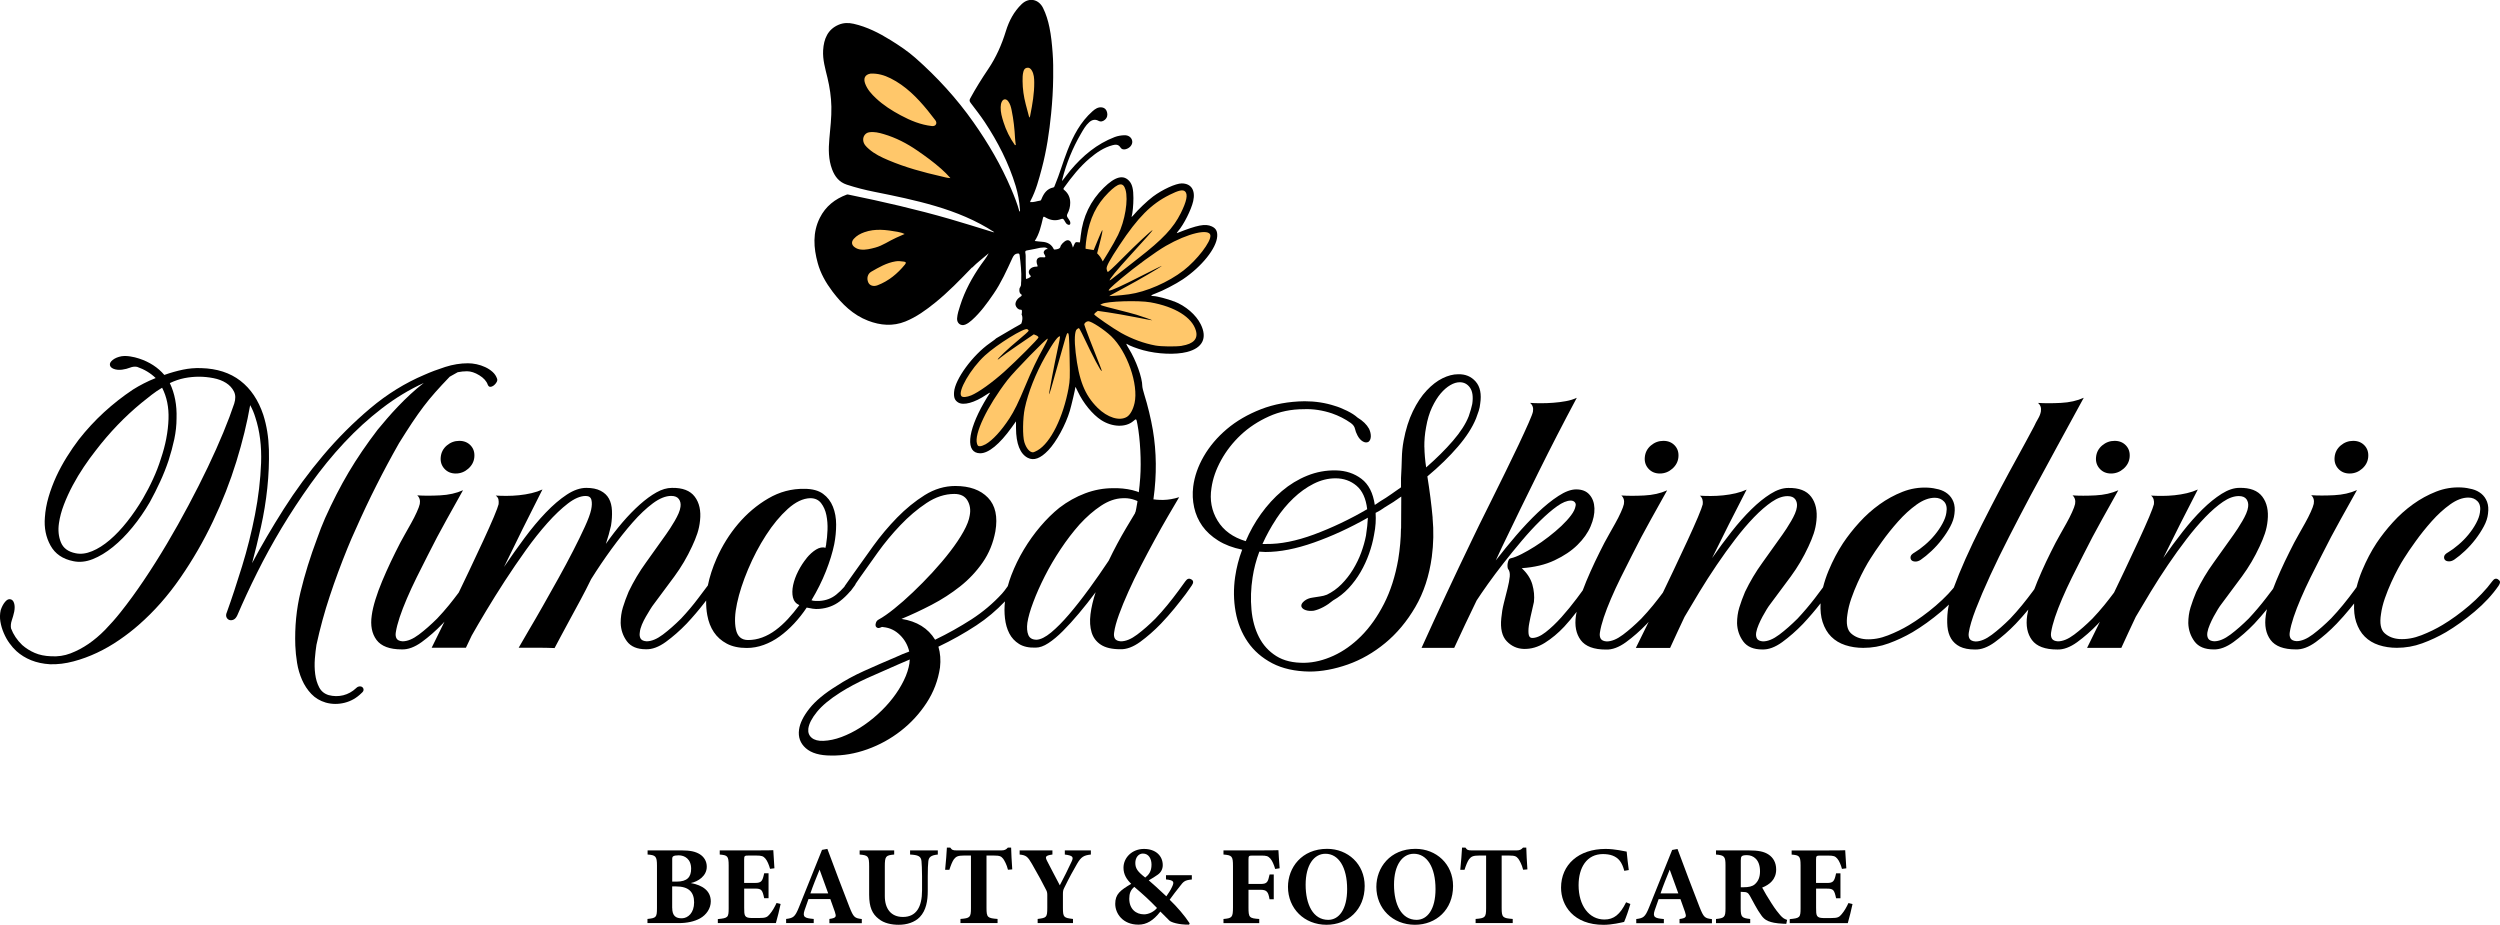
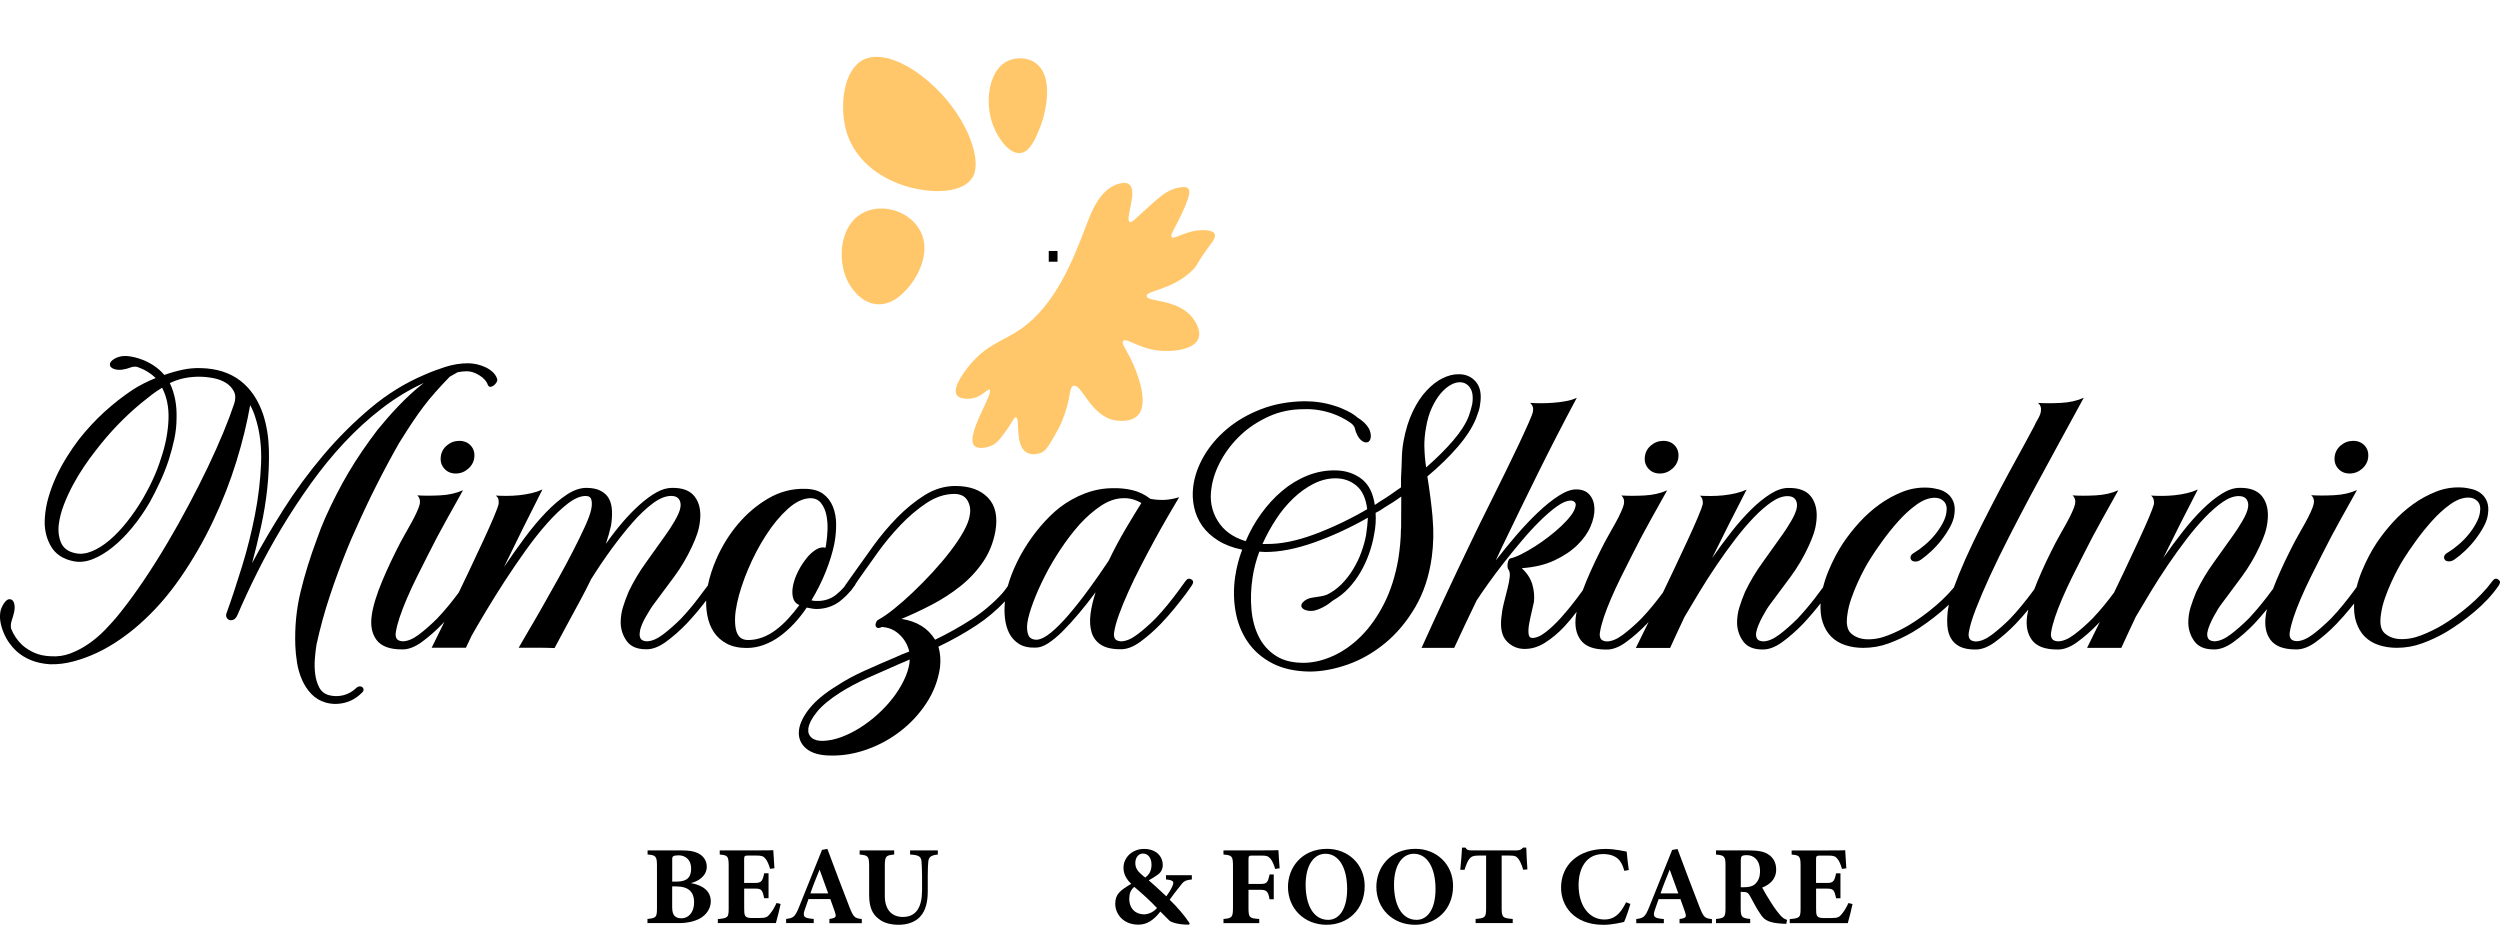
<svg xmlns="http://www.w3.org/2000/svg" id="Laag_2" data-name="Laag 2" viewBox="0 0 578.76 214.1">
  <defs>
    <style>
      .cls-1 {
        fill: #ffc76a;
      }
    </style>
  </defs>
  <g id="Laag_1-2" data-name="Laag 1">
    <g>
      <g>
        <g>
          <path d="M83.24,158.92c-.27,0-.53.12-.78.37-.89.84-1.89,1.39-3,1.67-1.11.27-2.24.26-3.37-.04-.99-.3-1.72-.89-2.19-1.78-.47-.89-.78-1.92-.93-3.08-.15-1.16-.17-2.35-.08-3.56.1-1.21.22-2.29.37-3.22.84-3.86,1.86-7.61,3.08-11.27,1.21-3.66,2.58-7.36,4.11-11.12.3-.74.61-1.48.93-2.22.32-.74.65-1.48,1-2.23,1.53-3.46,3.11-6.81,4.75-10.05,1.63-3.24,3.38-6.51,5.26-9.82,1.14-1.83,2.15-3.41,3.04-4.75.89-1.33,1.77-2.57,2.63-3.71.86-1.13,1.77-2.24,2.71-3.3s2.05-2.26,3.34-3.6c.59-.35,1.21-.69,1.85-1.04.74-.15,1.46-.22,2.15-.22.89,0,1.84.31,2.85.93,1.01.62,1.67,1.35,1.96,2.19.15.35.36.51.63.48.27-.02.53-.14.78-.33.25-.2.46-.44.63-.74.17-.3.21-.57.11-.82-.2-.59-.54-1.11-1.04-1.56-.49-.44-1.06-.81-1.7-1.11-.64-.3-1.31-.52-2-.67-.69-.15-1.36-.22-2-.22-1.73,0-3.48.28-5.26.85-1.78.57-3.39,1.18-4.82,1.82-4.45,1.88-8.62,4.46-12.53,7.75-3.9,3.29-7.54,6.92-10.9,10.9-3.36,3.98-6.41,8.13-9.16,12.46-2.74,4.33-5.18,8.49-7.3,12.49.69-2.57,1.37-5.35,2.04-8.34.67-2.99,1.16-6,1.48-9.04.32-3.04.44-6.01.37-8.9-.08-2.89-.51-5.57-1.3-8.05-1.14-3.41-2.9-6.04-5.3-7.89-2.4-1.85-5.42-2.83-9.08-2.93-1.44-.05-2.84.07-4.23.36-1.38.29-2.82.69-4.3,1.22-1.48-1.74-3.44-3.01-5.86-3.8-.59-.2-1.26-.36-2-.48-.74-.12-1.44-.14-2.08-.04-.79.15-1.44.42-1.96.81-.52.4-.75.79-.7,1.19.05.4.34.7.89.92.54.21,1.19.27,1.93.18.69-.1,1.31-.25,1.85-.47.54-.22,1.09-.28,1.63-.18,1.68.58,3.11,1.44,4.3,2.59-.99.4-1.92.81-2.78,1.26-.86.44-1.69.91-2.48,1.41-2.37,1.58-4.61,3.34-6.71,5.26-2.1,1.93-4.04,4.03-5.82,6.3-.94,1.23-1.87,2.58-2.78,4.04-.91,1.46-1.73,2.97-2.45,4.52-.71,1.56-1.31,3.14-1.78,4.75-.47,1.61-.75,3.18-.85,4.71-.2,2.42.23,4.59,1.3,6.52,1.06,1.93,2.83,3.14,5.3,3.63,1.43.3,2.93.14,4.49-.48,1.56-.62,3.11-1.56,4.67-2.82,1.56-1.26,3.06-2.78,4.52-4.56,1.46-1.78,2.81-3.73,4.04-5.86.84-1.53,1.63-3.1,2.37-4.71.74-1.6,1.38-3.22,1.93-4.85.54-1.68.99-3.34,1.34-4.97.34-1.63.52-3.24.52-4.82.1-3.06-.42-5.78-1.56-8.16,1.14-.54,2.26-.93,3.38-1.15,1.11-.22,2.24-.33,3.37-.33s2.2.11,3.34.33c1.13.22,2.11.59,2.93,1.11.81.52,1.42,1.17,1.82,1.97.4.79.42,1.73.07,2.82-.64,1.93-1.48,4.16-2.52,6.68-1.04,2.52-2.24,5.21-3.6,8.05-1.36,2.84-2.84,5.78-4.45,8.79-1.6,3.02-3.27,5.99-5,8.91-1.73,2.92-3.51,5.74-5.34,8.46-1.83,2.72-3.63,5.19-5.41,7.42-1.14,1.44-2.33,2.78-3.56,4.05-1.24,1.26-2.52,2.35-3.86,3.27-1.33.91-2.72,1.64-4.15,2.19-1.44.55-2.94.77-4.52.67-1.44-.05-2.69-.31-3.78-.78-1.09-.47-2.05-1.08-2.89-1.82-1.19-1.14-2.05-2.42-2.59-3.86-.1-.59-.04-1.21.18-1.86.22-.64.41-1.31.56-2,.15-.79.14-1.46-.04-2-.17-.54-.48-.84-.93-.89-.4-.05-.79.17-1.19.67-.4.49-.72,1.11-.97,1.86-.2.89-.22,1.78-.07,2.67.15.89.41,1.77.78,2.63.37.87.81,1.66,1.33,2.37.52.72,1.05,1.32,1.6,1.82.99.89,2.12,1.59,3.41,2.11,1.29.52,2.74.83,4.37.93,1.78.05,3.6-.17,5.45-.67,1.86-.49,3.67-1.16,5.45-2,1.78-.84,3.5-1.83,5.15-2.97,1.65-1.13,3.15-2.3,4.49-3.48,3.56-3.11,6.77-6.75,9.63-10.9,2.87-4.15,5.39-8.51,7.56-13.09,2.17-4.57,3.98-9.18,5.41-13.83,1.43-4.64,2.49-8.99,3.19-13.05.25.45.47.9.67,1.37.2.47.37.95.52,1.44,1.04,3.16,1.48,6.7,1.34,10.6-.15,3.91-.62,7.89-1.41,11.94-.79,4.05-1.79,8.05-3,11.97-1.21,3.93-2.38,7.48-3.52,10.64-.2.44-.22.83-.08,1.15.15.32.37.53.67.63.3.1.62.07.96-.08.34-.15.64-.49.89-1.04,1.33-3.11,2.85-6.39,4.56-9.82,1.71-3.44,3.6-6.88,5.67-10.34,2.08-3.46,4.33-6.88,6.75-10.27,2.42-3.38,5-6.55,7.75-9.49s5.66-5.6,8.75-7.97c3.09-2.37,6.31-4.33,9.67-5.86-1.04.79-2.06,1.66-3.08,2.6-1.01.94-1.98,1.89-2.89,2.85-.92.96-1.77,1.9-2.56,2.82-.79.91-1.51,1.77-2.15,2.55-2.57,3.36-4.81,6.65-6.71,9.86-1.9,3.21-3.72,6.75-5.45,10.6-.35.79-.67,1.57-.97,2.34-.3.77-.59,1.57-.89,2.41-1.58,4.2-2.85,8.3-3.82,12.31-.97,4-1.37,8.15-1.22,12.46.05,1.29.19,2.62.41,4,.22,1.38.61,2.69,1.15,3.93.54,1.24,1.26,2.32,2.15,3.26.89.94,2,1.6,3.34,2,1.43.4,2.89.41,4.37.04,1.48-.37,2.79-1.12,3.93-2.26.3-.25.45-.49.45-.74s-.09-.44-.26-.59c-.17-.15-.4-.22-.67-.22ZM38.5,101.5c-.3,1.56-.72,3.13-1.26,4.71-.49,1.58-1.1,3.15-1.82,4.71-.71,1.56-1.5,3.05-2.33,4.49-1.14,1.93-2.36,3.72-3.67,5.37-1.31,1.66-2.65,3.07-4.01,4.23-1.36,1.16-2.72,2.03-4.08,2.59-1.36.57-2.63.73-3.82.48-1.73-.34-2.87-1.19-3.41-2.52-.55-1.34-.69-2.82-.45-4.45.2-1.38.58-2.82,1.15-4.3.57-1.48,1.25-2.97,2.04-4.45.79-1.48,1.64-2.9,2.56-4.26.91-1.36,1.82-2.61,2.71-3.74,3.21-4.2,6.77-7.91,10.68-11.12.79-.64,1.57-1.26,2.33-1.85.77-.59,1.57-1.14,2.41-1.63,1.09,2.13,1.58,4.55,1.48,7.27-.05,1.43-.22,2.93-.52,4.49Z" />
          <path d="M103.44,103.13c-.84.72-1.31,1.62-1.41,2.71-.1,1.04.18,1.93.85,2.67.67.74,1.54,1.11,2.63,1.11s2.05-.37,2.89-1.11c.84-.74,1.31-1.63,1.41-2.67.1-1.09-.18-1.99-.85-2.71-.67-.71-1.54-1.07-2.63-1.07s-2.05.36-2.89,1.07Z" />
          <path d="M275.8,134.15c-.49-.34-.97-.2-1.41.45l-1.56,2.15c-.84,1.14-1.7,2.25-2.59,3.34-.89,1.09-1.81,2.12-2.75,3.11-1.43,1.43-2.84,2.67-4.23,3.71-1.38,1.04-2.64,1.56-3.78,1.56-.69-.05-1.15-.26-1.37-.63-.22-.37-.28-.85-.18-1.45.15-1.09.52-2.45,1.11-4.08.59-1.63,1.32-3.41,2.19-5.34.86-1.93,1.83-3.92,2.89-5.97s2.12-4.05,3.19-6.01c1.06-1.95,2.09-3.78,3.08-5.48.99-1.71,1.85-3.18,2.59-4.41-1.29.4-2.48.61-3.6.63-1.11.03-2.14-.06-3.08-.26-1.29-.99-2.67-1.65-4.15-2-1.48-.35-2.99-.49-4.52-.45-2.17,0-4.31.4-6.41,1.19-2.1.79-4.09,1.9-5.97,3.34-1.54,1.24-3,2.68-4.41,4.34-1.41,1.66-2.68,3.44-3.82,5.34-1.14,1.9-2.1,3.88-2.89,5.93-.33.85-.59,1.69-.82,2.53-.09.12-.18.24-.26.36-.32.47-.68.93-1.07,1.37-2.08,2.27-4.44,4.26-7.08,5.97-2.65,1.7-5.45,3.28-8.42,4.71-1.63-2.67-4.23-4.27-7.78-4.82,2.27-.94,4.59-2.02,6.97-3.26,2.37-1.23,4.57-2.66,6.6-4.26,2.03-1.6,3.77-3.46,5.23-5.56,1.46-2.1,2.43-4.49,2.93-7.16.59-3.41.02-6.02-1.71-7.82-1.73-1.8-4.25-2.71-7.56-2.71-2.47,0-4.83.71-7.08,2.11-2.25,1.41-4.37,3.14-6.38,5.19-2,2.05-3.84,4.24-5.52,6.56-1.68,2.32-3.16,4.4-4.45,6.23l-2.15,3.04c-.05.07-.06.13-.1.2-.59.67-1.22,1.29-1.91,1.84-1.09.87-2.37,1.35-3.86,1.44h-.96c-.3,0-.59-.05-.89-.15,1.33-2.22,2.45-4.46,3.34-6.71.89-2.25,1.53-4.34,1.93-6.27.3-1.53.44-3.05.44-4.56s-.25-2.88-.74-4.11c-.49-1.24-1.26-2.24-2.3-3-1.04-.76-2.47-1.15-4.3-1.15-2.97-.05-5.76.69-8.38,2.23-2.62,1.53-4.94,3.5-6.97,5.89-2.03,2.4-3.68,5.06-4.97,7.97-.95,2.16-1.63,4.25-2.04,6.28-.62.83-1.36,1.81-2.22,2.95-1.21,1.61-2.53,3.18-3.97,4.71-1.43,1.43-2.84,2.67-4.22,3.71-1.38,1.04-2.65,1.56-3.78,1.56-.69-.05-1.15-.26-1.37-.63-.22-.37-.29-.85-.19-1.45.05-.54.21-1.13.48-1.78.27-.64.58-1.26.93-1.86.35-.59.68-1.15,1-1.67.32-.52.58-.9.78-1.15,1.63-2.17,3.24-4.33,4.82-6.49,1.58-2.15,2.94-4.46,4.08-6.93.49-1.04.9-2.04,1.22-3,.32-.97.53-1.96.63-3,.25-2.27-.16-4.11-1.22-5.52-1.06-1.41-2.83-2.09-5.3-2.04-1.14,0-2.33.35-3.56,1.04-1.24.69-2.52,1.63-3.86,2.82-1.33,1.19-2.67,2.56-4,4.11-1.33,1.56-2.62,3.22-3.86,5,.25-.74.47-1.47.67-2.18.2-.72.37-1.4.52-2.04.2-1.24.27-2.4.22-3.48-.05-1.09-.28-2.02-.7-2.78-.42-.77-1.06-1.37-1.93-1.82-.87-.45-1.97-.67-3.3-.67-1.43,0-2.94.52-4.52,1.56-1.58,1.04-3.2,2.42-4.86,4.15-1.66,1.73-3.3,3.7-4.93,5.89-1.63,2.2-3.21,4.44-4.75,6.71,1.43-2.97,2.88-5.92,4.34-8.86,1.46-2.94,2.98-5.97,4.56-9.08-.74.34-1.58.63-2.52.85-.94.22-1.9.38-2.89.48-.99.1-1.95.15-2.89.15s-1.78-.02-2.52-.07c.34.25.56.54.63.89.07.35.08.72.04,1.11-.1.45-.47,1.43-1.11,2.97-.65,1.53-1.46,3.36-2.45,5.49-.99,2.12-2.07,4.42-3.23,6.89-.82,1.75-1.63,3.44-2.44,5.1-.74.99-1.49,1.96-2.26,2.91-.89,1.09-1.8,2.12-2.74,3.11-1.44,1.43-2.84,2.67-4.23,3.71-1.38,1.04-2.65,1.56-3.78,1.56-.69-.05-1.15-.26-1.37-.63-.22-.37-.29-.85-.19-1.45.15-.99.45-2.15.89-3.48.45-1.33,1-2.78,1.67-4.33.67-1.56,1.42-3.19,2.26-4.89.84-1.71,1.7-3.42,2.59-5.15,1.43-2.87,2.89-5.62,4.37-8.27,1.48-2.64,2.74-4.9,3.78-6.78-1.53.69-3.3,1.09-5.3,1.19-2,.1-3.77.1-5.3,0,.54.49.74,1.16.59,2-.1.45-.33,1.08-.7,1.89-.37.82-.8,1.67-1.3,2.56-.49.89-.98,1.74-1.44,2.56-.47.81-.83,1.47-1.08,1.96-.74,1.44-1.47,2.9-2.19,4.41-.71,1.51-1.38,3-2,4.49-.62,1.48-1.14,2.9-1.56,4.26-.42,1.36-.71,2.59-.85,3.67-.34,2.32.03,4.21,1.11,5.67,1.09,1.46,3.04,2.19,5.86,2.19,1.43.05,2.97-.52,4.6-1.7,1.63-1.19,3.24-2.59,4.82-4.23.15-.16.3-.32.45-.49-.28.57-.55,1.13-.82,1.67-.94,1.93-1.65,3.39-2.15,4.37h7.93l1.34-2.82c.89-1.58,2-3.48,3.34-5.71,1.33-2.22,2.78-4.53,4.33-6.93,1.56-2.4,3.18-4.77,4.86-7.12,1.68-2.35,3.35-4.45,5-6.3,1.66-1.86,3.24-3.36,4.75-4.52,1.51-1.16,2.88-1.74,4.11-1.74.74,0,1.19.31,1.33.93.15.62.12,1.37-.07,2.26-.2.94-.68,2.25-1.45,3.93-.77,1.68-1.67,3.54-2.71,5.56s-2.17,4.15-3.41,6.37c-1.24,2.22-2.43,4.36-3.6,6.41-1.16,2.05-2.25,3.93-3.26,5.63-1.01,1.7-1.79,3.05-2.34,4.04h4.27c1.41,0,2.75.03,4.04.08.34-.64.83-1.54,1.44-2.71.62-1.16,1.31-2.45,2.08-3.86.77-1.41,1.58-2.92,2.45-4.52.87-1.61,1.69-3.22,2.49-4.86,1.48-2.37,3.05-4.69,4.71-6.97,1.66-2.27,3.29-4.33,4.89-6.15,1.6-1.83,3.18-3.31,4.71-4.45,1.53-1.13,2.94-1.7,4.23-1.7.84,0,1.43.25,1.78.74.35.49.47,1.09.37,1.78-.05.44-.2.95-.44,1.52-.25.57-.55,1.15-.89,1.74-.35.59-.71,1.17-1.07,1.74-.37.57-.68,1.03-.93,1.37-1.53,2.17-3.08,4.34-4.63,6.49-1.56,2.15-2.9,4.41-4.04,6.78-.54,1.29-.99,2.5-1.33,3.63-.35,1.14-.52,2.35-.52,3.63.05,1.58.53,2.99,1.44,4.23.91,1.23,2.38,1.85,4.41,1.85,1.43.05,2.97-.52,4.6-1.7,1.63-1.19,3.24-2.59,4.82-4.23,1.48-1.58,2.85-3.19,4.11-4.82.14-.19.27-.36.41-.54-.02,1.17.06,2.31.26,3.39.27,1.51.78,2.82,1.52,3.93.74,1.11,1.74,2,3,2.67,1.26.67,2.8,1,4.63,1,1.33,0,2.64-.24,3.93-.71,1.29-.47,2.51-1.12,3.67-1.96,1.16-.84,2.27-1.83,3.34-2.97,1.06-1.14,2.04-2.37,2.93-3.71.45.1.91.19,1.41.26.49.08,1.01.09,1.56.04,1.78-.15,3.34-.73,4.67-1.74.88-.67,1.68-1.44,2.41-2.3.09-.06.18-.15.25-.26l.15-.21c.23-.29.46-.59.67-.9.11-.15.18-.29.23-.43l1.03-1.5c1.14-1.63,2.5-3.54,4.08-5.74,1.58-2.2,3.32-4.3,5.23-6.3,1.9-2,3.92-3.71,6.04-5.12,2.12-1.41,4.27-2.11,6.45-2.11,1.43,0,2.45.51,3.04,1.52.59,1.01.77,2.16.52,3.45-.15,1.04-.63,2.29-1.44,3.74-.81,1.46-1.84,2.99-3.08,4.6-1.23,1.61-2.61,3.22-4.11,4.86-1.51,1.63-3.01,3.16-4.52,4.59-1.51,1.44-2.95,2.71-4.34,3.82-1.38,1.11-2.57,1.94-3.56,2.48-.3.15-.51.37-.63.67-.12.3-.16.55-.11.78.05.22.19.38.41.48.22.1.53.05.93-.15.1-.05.19-.06.26-.04.08.02.16.04.26.04,1.43.15,2.69.75,3.78,1.82,1.09,1.06,1.8,2.34,2.15,3.82-.55.2-1.05.4-1.52.59-.47.2-.98.42-1.52.67-2.57,1.09-5.03,2.16-7.38,3.22-2.35,1.06-4.46,2.21-6.34,3.45-2.81,1.73-4.93,3.48-6.34,5.26-1.41,1.78-2.21,3.41-2.41,4.89-.24,1.73.27,3.16,1.56,4.3,1.29,1.14,3.24,1.7,5.86,1.7,2.77.05,5.56-.43,8.38-1.44,2.82-1.01,5.4-2.43,7.75-4.26,2.35-1.83,4.34-3.99,5.97-6.49,1.63-2.49,2.67-5.22,3.11-8.19.2-1.73.07-3.34-.37-4.82,3.11-1.48,6.04-3.13,8.78-4.93,2.44-1.6,4.64-3.47,6.63-5.56-.15,1.32-.15,2.63,0,3.93.15,1.31.48,2.47,1,3.48.52,1.01,1.27,1.83,2.26,2.45.99.62,2.27.9,3.86.85.89,0,1.86-.34,2.93-1.04,1.06-.69,2.19-1.63,3.37-2.82,1.19-1.19,2.42-2.54,3.71-4.08,1.29-1.53,2.57-3.16,3.86-4.89-.59,1.78-.99,3.48-1.19,5.08-.2,1.61-.11,3.01.26,4.23.37,1.21,1.09,2.16,2.15,2.85,1.06.69,2.56,1.04,4.49,1.04,1.43.05,2.97-.52,4.6-1.7,1.63-1.19,3.24-2.59,4.82-4.23,1.09-1.14,2.11-2.3,3.08-3.48.97-1.19,1.84-2.3,2.63-3.34.25-.35.48-.68.71-1,.22-.32.46-.65.7-1,.45-.64.42-1.11-.07-1.41ZM186.73,129.23c-.72.87-1.36,1.86-1.93,2.97-.57,1.11-.96,2.2-1.19,3.26-.22,1.06-.24,2.01-.04,2.85.2.84.69,1.43,1.48,1.78-.84,1.14-1.72,2.2-2.63,3.19-.92.99-1.87,1.86-2.86,2.59-.99.74-2.03,1.31-3.11,1.71-1.09.4-2.17.59-3.26.59-1.53,0-2.47-.81-2.82-2.45-.35-1.63-.26-3.66.26-6.08.52-2.42,1.37-5.04,2.56-7.86,1.19-2.82,2.57-5.45,4.15-7.89,1.58-2.45,3.26-4.47,5.04-6.08,1.78-1.6,3.51-2.43,5.19-2.48,1.09,0,1.93.38,2.52,1.15.59.77,1,1.69,1.22,2.78.22,1.09.31,2.24.26,3.44-.05,1.21-.15,2.26-.3,3.15,0,.15-.02.31-.07.48-.05.17-.08.33-.08.48-.69-.2-1.42-.06-2.19.41-.77.47-1.51,1.14-2.22,2ZM210.56,153.43c-.2,1.34-.64,2.71-1.33,4.11-.69,1.41-1.54,2.77-2.56,4.08-1.01,1.31-2.17,2.56-3.48,3.74-1.31,1.19-2.67,2.22-4.08,3.11-1.41.89-2.84,1.6-4.3,2.15-1.46.54-2.85.84-4.19.89-1.19.05-2.09-.19-2.71-.71-.62-.52-.88-1.22-.78-2.11.15-1.14.81-2.43,2-3.89,1.19-1.46,2.99-2.96,5.41-4.49,1.88-1.19,3.97-2.3,6.26-3.34,2.3-1.04,4.71-2.1,7.23-3.19l2.59-1.11-.08.74ZM252.08,136.38c-1.58,2.17-3.12,4.13-4.6,5.86-1.48,1.73-2.87,3.13-4.15,4.19-1.29,1.06-2.4,1.62-3.34,1.67-.99,0-1.63-.37-1.93-1.11-.3-.74-.37-1.68-.22-2.82.2-1.29.65-2.88,1.37-4.78.71-1.9,1.6-3.9,2.67-6.01,1.06-2.1,2.29-4.19,3.67-6.26,1.38-2.08,2.84-3.98,4.37-5.71,1.63-1.78,3.29-3.22,4.97-4.33,1.68-1.11,3.34-1.69,4.97-1.74.79-.05,1.54.03,2.26.22.71.2,1.42.49,2.11.89-.94,1.48-2.11,3.41-3.52,5.78-1.41,2.37-2.76,4.89-4.04,7.56-1.48,2.23-3.01,4.43-4.59,6.6Z" />
          <path d="M331.66,119.85c-.27-3.01-.68-6.2-1.22-9.56,2.77-2.32,5.13-4.62,7.08-6.9,1.95-2.27,3.35-4.45,4.19-6.52.25-.64.46-1.24.63-1.78.17-.54.28-1.09.33-1.63.34-2.22,0-3.93-1.04-5.12-1.04-1.19-2.4-1.75-4.08-1.7-1.14,0-2.33.31-3.6.93-1.26.62-2.48,1.56-3.67,2.83-1.19,1.26-2.25,2.86-3.19,4.8-.94,1.93-1.66,4.21-2.15,6.84-.25,1.34-.38,2.68-.41,4.02-.03,1.34-.09,2.87-.19,4.61v2.15c-.79.54-1.57,1.09-2.33,1.63-.77.55-1.57,1.06-2.41,1.56l-1.33.89c-.4-2.77-1.42-4.78-3.08-6.04-1.66-1.26-3.62-1.91-5.89-1.96-2.32-.05-4.55.36-6.67,1.22-2.13.86-4.08,2.05-5.86,3.56-1.78,1.51-3.38,3.26-4.82,5.26-1.44,2-2.62,4.11-3.56,6.34-2.97-.89-5.14-2.47-6.52-4.75-1.38-2.27-1.85-4.79-1.41-7.56.3-2.13,1.04-4.27,2.23-6.43,1.19-2.16,2.71-4.11,4.56-5.85,1.85-1.74,4.02-3.16,6.49-4.28,2.47-1.12,5.16-1.68,8.08-1.68,1.14-.05,2.25.02,3.34.19,1.09.17,2.15.43,3.19.78,1.58.55,3.04,1.29,4.37,2.23.54.4.86.84.96,1.33.1.49.3,1.01.59,1.56.34.64.75,1.1,1.22,1.37.47.27.9.31,1.3.11.34-.25.53-.65.56-1.22.02-.57-.11-1.17-.41-1.82-.55-.99-1.44-1.85-2.67-2.59-.59-.54-1.41-1.07-2.45-1.58s-1.98-.89-2.82-1.13c-2.17-.71-4.5-1.07-6.97-1.07-3.71.05-7.08.67-10.12,1.85-3.04,1.19-5.67,2.71-7.89,4.59-2.22,1.88-4,3.98-5.34,6.3-1.34,2.32-2.15,4.66-2.45,7.03-.2,1.63-.13,3.23.22,4.81.35,1.58.98,3.01,1.89,4.3.91,1.28,2.14,2.41,3.67,3.37,1.53.96,3.39,1.67,5.56,2.11-.4,1.04-.73,2.09-1,3.15-.27,1.06-.48,2.11-.63,3.15-.4,2.76-.36,5.45.11,8.07.47,2.62,1.41,4.95,2.82,7,1.41,2.05,3.3,3.69,5.67,4.93,2.37,1.23,5.24,1.87,8.6,1.92,2.82,0,5.77-.55,8.86-1.63,3.09-1.09,5.98-2.74,8.68-4.97,2.69-2.22,5.02-5,6.97-8.34,1.95-3.34,3.22-7.2,3.82-11.6.4-3.02.46-6.03.18-9.05ZM295.41,120.19c1.21-1.84,2.55-3.45,4.01-4.84,1.46-1.39,3.01-2.51,4.67-3.35,1.66-.84,3.35-1.27,5.08-1.27,1.88,0,3.5.57,4.86,1.71,1.36,1.14,2.19,2.96,2.48,5.44-4.1,2.39-8.21,4.33-12.3,5.85-4.1,1.51-7.79,2.25-11.05,2.2h-.89c.89-1.98,1.94-3.9,3.15-5.73ZM324.33,122.37c-.02,2.32-.24,4.7-.63,7.12-.69,3.92-1.79,7.35-3.3,10.3-1.51,2.95-3.26,5.43-5.26,7.44-2,2.01-4.14,3.53-6.41,4.57-2.27,1.04-4.5,1.59-6.67,1.64-2.67.05-4.87-.47-6.6-1.56-1.73-1.09-3.06-2.55-4-4.39-.94-1.83-1.52-3.95-1.74-6.36-.22-2.4-.14-4.89.26-7.47.3-1.98.81-3.96,1.56-5.95.25,0,.48.02.71.04.22.02.46.04.7.04,3.36,0,7.1-.73,11.23-2.19,4.13-1.46,8.29-3.37,12.49-5.75-.05,1.19-.2,2.57-.44,4.15-.25,1.29-.62,2.59-1.11,3.93-.49,1.34-1.13,2.64-1.89,3.9-.77,1.26-1.66,2.4-2.67,3.42-1.01,1.02-2.14,1.82-3.37,2.42-.49.2-1.03.33-1.6.41-.57.07-1.13.16-1.67.26-.79.1-1.44.36-1.96.78-.52.42-.75.83-.7,1.22.1.4.42.7.96.89.54.2,1.19.25,1.93.15.69-.15,1.43-.43,2.22-.85.79-.42,1.53-.93,2.23-1.52,1.33-.75,2.53-1.69,3.6-2.83,1.06-1.14,1.99-2.39,2.78-3.75.79-1.36,1.44-2.78,1.96-4.24s.9-2.9,1.15-4.34c.2-.99.32-1.89.37-2.71.05-.81.05-1.62,0-2.41.4-.2.75-.4,1.08-.59.32-.2.65-.42,1-.67,1.43-.84,2.72-1.68,3.86-2.52,0,2.62-.01,5.09-.04,7.41ZM329.74,103.5c-.02-1.51.11-3.05.41-4.63.3-1.73.75-3.25,1.37-4.56.62-1.31,1.29-2.38,2-3.22.72-.84,1.46-1.48,2.23-1.93.77-.45,1.49-.67,2.19-.67.99,0,1.78.42,2.37,1.26.59.84.77,2.1.52,3.78-.15.74-.42,1.68-.81,2.82-.69,1.78-1.92,3.68-3.67,5.71-1.75,2.03-3.82,4.08-6.19,6.15-.25-1.63-.38-3.2-.41-4.71Z" />
          <path d="M384.26,109.62c1.09,0,2.05-.37,2.89-1.11.84-.74,1.31-1.63,1.41-2.67.1-1.09-.18-1.99-.85-2.71-.67-.71-1.54-1.07-2.63-1.07s-2.05.36-2.89,1.07c-.84.72-1.31,1.62-1.41,2.71-.1,1.04.18,1.93.85,2.67.67.74,1.54,1.11,2.63,1.11Z" />
-           <path d="M488.72,109.62c1.09,0,2.05-.37,2.89-1.11.84-.74,1.31-1.63,1.41-2.67.1-1.09-.18-1.99-.85-2.71-.67-.71-1.54-1.07-2.63-1.07s-2.05.36-2.89,1.07c-.84.72-1.31,1.62-1.41,2.71-.1,1.04.18,1.93.85,2.67.67.74,1.54,1.11,2.63,1.11Z" />
          <path d="M543.95,109.62c1.09,0,2.05-.37,2.89-1.11.84-.74,1.31-1.63,1.41-2.67.1-1.09-.18-1.99-.85-2.71-.67-.71-1.54-1.07-2.63-1.07s-2.05.36-2.89,1.07c-.84.72-1.31,1.62-1.41,2.71-.1,1.04.18,1.93.85,2.67.67.74,1.54,1.11,2.63,1.11Z" />
          <path d="M578.35,134.15c-.49-.34-.96-.2-1.41.45-.69.94-1.49,1.89-2.41,2.85-.92.97-1.88,1.88-2.89,2.74-1.01.87-2.05,1.68-3.11,2.45-1.06.77-2.09,1.45-3.08,2.04-1.48.89-3.1,1.68-4.86,2.37-1.75.69-3.47.99-5.15.89-1.38-.1-2.52-.56-3.41-1.37s-1.16-2.29-.82-4.41c.15-1.14.45-2.35.89-3.63.45-1.28.94-2.52,1.48-3.7.54-1.19,1.07-2.26,1.59-3.22.52-.97.98-1.74,1.37-2.34.64-1.04,1.53-2.35,2.67-3.93,1.13-1.58,2.38-3.14,3.74-4.67,1.36-1.53,2.78-2.83,4.26-3.89,1.48-1.06,2.89-1.59,4.23-1.59.89,0,1.6.3,2.15.89.54.59.72,1.46.52,2.59-.1.74-.4,1.57-.89,2.48-.49.92-1.09,1.79-1.78,2.63-.69.84-1.46,1.62-2.3,2.33-.84.72-1.63,1.3-2.37,1.74-.54.3-.85.61-.93.93-.07.32-.02.59.15.81.17.22.47.35.89.37.42.02.85-.11,1.3-.41.79-.54,1.62-1.22,2.49-2.04.86-.81,1.67-1.7,2.41-2.67.74-.96,1.38-1.95,1.93-2.97s.87-1.99.97-2.93c.15-1.09.07-2.01-.22-2.78-.3-.77-.74-1.39-1.33-1.87-.59-.48-1.29-.83-2.08-1.04-.79-.21-1.63-.35-2.52-.4-2.03-.1-3.98.22-5.86.96-1.88.74-3.66,1.71-5.34,2.92-1.68,1.21-3.24,2.6-4.67,4.18-1.44,1.58-2.69,3.18-3.78,4.81-1.23,1.87-2.35,3.99-3.34,6.36-.54,1.3-.96,2.58-1.28,3.84l-.57.79c-.84,1.14-1.7,2.25-2.59,3.34-.89,1.09-1.8,2.12-2.74,3.11-1.44,1.43-2.84,2.67-4.23,3.71-1.38,1.04-2.65,1.56-3.78,1.56-.69-.05-1.15-.26-1.37-.63-.22-.37-.29-.85-.19-1.45.15-.99.45-2.15.89-3.48.45-1.33,1-2.78,1.67-4.33.67-1.56,1.42-3.19,2.26-4.89.84-1.71,1.7-3.42,2.59-5.15,1.43-2.87,2.89-5.62,4.37-8.27,1.48-2.64,2.74-4.9,3.78-6.78-1.53.69-3.3,1.09-5.3,1.19-2,.1-3.77.1-5.3,0,.54.49.74,1.16.59,2-.1.45-.33,1.08-.7,1.89-.37.82-.8,1.67-1.3,2.56-.49.89-.98,1.74-1.44,2.56-.47.81-.83,1.47-1.08,1.96-.74,1.44-1.47,2.9-2.19,4.41-.71,1.51-1.38,3-2,4.49-.26.62-.49,1.23-.72,1.83-.48.64-1.01,1.35-1.62,2.14-1.24,1.61-2.57,3.18-4,4.71-1.44,1.43-2.84,2.67-4.23,3.71-1.38,1.04-2.65,1.56-3.78,1.56-.69-.05-1.15-.26-1.37-.63-.22-.37-.29-.85-.19-1.45.1-.54.28-1.13.56-1.78.27-.64.57-1.26.89-1.86.32-.59.64-1.15.96-1.67.32-.52.58-.9.78-1.15,1.63-2.17,3.24-4.33,4.82-6.49,1.58-2.15,2.94-4.46,4.08-6.93.49-1.04.9-2.04,1.22-3,.32-.97.53-1.96.63-3,.24-2.27-.16-4.11-1.22-5.52-1.06-1.41-2.83-2.09-5.3-2.04-1.29,0-2.66.46-4.11,1.37-1.46.92-2.94,2.11-4.45,3.6-1.51,1.48-3.03,3.2-4.56,5.15-1.53,1.95-3.04,3.99-4.52,6.12,1.29-2.62,2.58-5.23,3.89-7.82,1.31-2.59,2.68-5.28,4.11-8.04-.74.34-1.58.63-2.52.85-.94.22-1.9.38-2.89.48-.99.1-1.95.15-2.89.15s-1.78-.02-2.52-.07c.3.25.49.54.59.89.1.35.12.72.07,1.11-.1.45-.47,1.43-1.11,2.97-.65,1.53-1.46,3.36-2.45,5.49-.99,2.12-2.07,4.42-3.23,6.89-.82,1.75-1.63,3.44-2.44,5.1-.74.99-1.49,1.96-2.26,2.91-.89,1.09-1.8,2.12-2.74,3.11-1.44,1.43-2.84,2.67-4.23,3.71-1.38,1.04-2.65,1.56-3.78,1.56-.69-.05-1.15-.26-1.37-.63-.22-.37-.29-.85-.19-1.45.15-.99.45-2.15.89-3.48.45-1.33,1-2.78,1.67-4.33.67-1.56,1.42-3.19,2.26-4.89.84-1.71,1.7-3.42,2.59-5.15,1.43-2.87,2.89-5.62,4.37-8.27,1.48-2.64,2.74-4.9,3.78-6.78-1.53.69-3.3,1.09-5.3,1.19-2,.1-3.77.1-5.3,0,.54.49.74,1.16.59,2-.1.45-.33,1.08-.7,1.89-.37.82-.8,1.67-1.3,2.56-.49.89-.98,1.74-1.44,2.56-.47.81-.83,1.47-1.08,1.96-.74,1.44-1.47,2.9-2.19,4.41-.71,1.51-1.38,3-2,4.49-.26.63-.49,1.23-.72,1.84l-.28.39c-.84,1.14-1.7,2.25-2.59,3.34-.89,1.09-1.8,2.12-2.74,3.11-1.44,1.43-2.84,2.67-4.23,3.71-1.38,1.04-2.65,1.56-3.78,1.56-.69-.05-1.15-.26-1.37-.63s-.28-.85-.18-1.45c.2-1.33.74-3.15,1.63-5.45.89-2.3,1.99-4.87,3.3-7.71,1.31-2.84,2.78-5.86,4.41-9.04,1.63-3.19,3.29-6.36,4.97-9.53,2.08-3.86,4.13-7.63,6.15-11.34,2.02-3.71,4.08-7.46,6.15-11.27-1.53.69-3.3,1.09-5.3,1.19-2,.1-3.77.1-5.3,0,.59.49.81,1.16.67,2-.1.55-.32,1.11-.67,1.7-.35.59-.64,1.16-.89,1.71-1.29,2.42-2.58,4.82-3.89,7.19-1.31,2.37-2.61,4.77-3.89,7.19-1.48,2.82-2.93,5.62-4.34,8.42-1.41,2.79-2.67,5.44-3.78,7.93-1.07,2.4-1.96,4.6-2.69,6.61-.41.49-.85.98-1.31,1.47-.92.97-1.88,1.88-2.89,2.74-1.01.87-2.05,1.68-3.11,2.45-1.06.77-2.09,1.45-3.08,2.04-1.48.89-3.1,1.68-4.86,2.37-1.75.69-3.47.99-5.15.89-1.38-.1-2.52-.56-3.41-1.37s-1.16-2.29-.82-4.41c.15-1.14.45-2.35.89-3.63.45-1.28.94-2.52,1.48-3.7.54-1.19,1.07-2.26,1.59-3.22.52-.97.98-1.74,1.37-2.34.64-1.04,1.53-2.35,2.67-3.93,1.13-1.58,2.38-3.14,3.74-4.67,1.36-1.53,2.78-2.83,4.26-3.89,1.48-1.06,2.89-1.59,4.23-1.59.89,0,1.6.3,2.15.89.54.59.72,1.46.52,2.59-.1.74-.4,1.57-.89,2.48-.49.92-1.09,1.79-1.78,2.63-.69.84-1.46,1.62-2.3,2.33-.84.72-1.63,1.3-2.37,1.74-.54.3-.85.61-.93.93-.07.32-.02.59.15.81.17.22.47.35.89.37.42.02.85-.11,1.3-.41.79-.54,1.62-1.22,2.49-2.04.86-.81,1.67-1.7,2.41-2.67.74-.96,1.38-1.95,1.93-2.97.54-1.01.87-1.99.97-2.93.15-1.09.07-2.01-.22-2.78-.3-.77-.74-1.39-1.33-1.87-.59-.48-1.29-.83-2.08-1.04-.79-.21-1.63-.35-2.52-.4-2.03-.1-3.98.22-5.86.96-1.88.74-3.66,1.71-5.34,2.92-1.68,1.21-3.24,2.6-4.67,4.18-1.44,1.58-2.69,3.18-3.78,4.81-1.23,1.87-2.35,3.99-3.34,6.36-.54,1.3-.96,2.58-1.28,3.85-.54.74-1.17,1.57-1.9,2.53-1.24,1.61-2.57,3.18-4,4.71-1.44,1.43-2.84,2.67-4.23,3.71-1.38,1.04-2.65,1.56-3.78,1.56-.69-.05-1.15-.26-1.37-.63s-.29-.85-.19-1.45c.1-.54.28-1.13.56-1.78.27-.64.57-1.26.89-1.86.32-.59.64-1.15.96-1.67.32-.52.58-.9.78-1.15,1.63-2.17,3.24-4.33,4.82-6.49,1.58-2.15,2.94-4.46,4.08-6.93.49-1.04.9-2.04,1.22-3,.32-.97.53-1.96.63-3,.24-2.27-.16-4.11-1.22-5.52-1.06-1.41-2.83-2.09-5.3-2.04-1.29,0-2.66.46-4.11,1.37-1.46.92-2.94,2.11-4.45,3.6-1.51,1.48-3.03,3.2-4.56,5.15-1.53,1.95-3.04,3.99-4.52,6.12,1.29-2.62,2.58-5.23,3.89-7.82,1.31-2.59,2.68-5.28,4.11-8.04-.74.34-1.58.63-2.52.85-.94.22-1.9.38-2.89.48-.99.1-1.95.15-2.89.15s-1.78-.02-2.52-.07c.3.25.49.54.59.89.1.35.12.72.07,1.11-.1.45-.47,1.43-1.11,2.97-.65,1.53-1.46,3.36-2.45,5.49-.99,2.12-2.07,4.42-3.23,6.89-.82,1.75-1.63,3.44-2.44,5.1-.74.99-1.49,1.96-2.26,2.91-.89,1.09-1.8,2.12-2.74,3.11-1.44,1.43-2.84,2.67-4.23,3.71-1.38,1.04-2.65,1.56-3.78,1.56-.69-.05-1.15-.26-1.37-.63-.22-.37-.29-.85-.19-1.45.15-.99.45-2.15.89-3.48.45-1.33,1-2.78,1.67-4.33.67-1.56,1.42-3.19,2.26-4.89.84-1.71,1.7-3.42,2.59-5.15,1.43-2.87,2.89-5.62,4.37-8.27,1.48-2.64,2.74-4.9,3.78-6.78-1.53.69-3.3,1.09-5.3,1.19-2,.1-3.77.1-5.3,0,.54.49.74,1.16.59,2-.1.45-.33,1.08-.7,1.89-.37.82-.8,1.67-1.3,2.56-.49.89-.98,1.74-1.44,2.56-.47.81-.83,1.47-1.08,1.96-.74,1.44-1.47,2.9-2.19,4.41-.71,1.51-1.38,3-2,4.49-.3.72-.57,1.42-.82,2.1-.43.59-.9,1.22-1.4,1.9-1.11,1.48-2.29,2.92-3.52,4.3-1.24,1.38-2.46,2.54-3.67,3.48-1.21.94-2.29,1.38-3.22,1.33-.44-.05-.69-.41-.74-1.08-.05-.67,0-1.46.18-2.38.17-.92.37-1.84.59-2.75.22-.92.38-1.63.48-2.12.15-1.34.02-2.69-.37-4.06-.4-1.37-1.21-2.62-2.45-3.76,2.91-.2,5.45-.8,7.6-1.82,2.15-1.01,3.92-2.2,5.3-3.56,1.38-1.36,2.4-2.79,3.04-4.3.64-1.51.94-2.9.89-4.19-.05-1.29-.43-2.33-1.15-3.15-.71-.82-1.74-1.22-3.08-1.22-1.19,0-2.56.51-4.11,1.52-1.56,1.01-3.16,2.31-4.82,3.89-1.66,1.58-3.31,3.34-4.97,5.26-1.66,1.93-3.22,3.86-4.71,5.78l1.41-3.04c2.87-5.98,5.7-11.79,8.49-17.42,2.79-5.63,5.74-11.37,8.86-17.2-.74.35-1.58.61-2.52.78-.94.17-1.9.3-2.89.37-.99.08-1.95.11-2.89.11s-1.78-.02-2.52-.08c.59.49.82,1.16.67,2-.05.35-.38,1.22-1,2.63-.62,1.41-1.4,3.1-2.33,5.08-.94,1.98-1.97,4.1-3.08,6.37-1.11,2.27-2.19,4.45-3.22,6.52-1.04,2.08-1.96,3.94-2.78,5.6-.81,1.66-1.4,2.85-1.74,3.6-2.03,4.2-4,8.36-5.93,12.49-1.93,4.13-3.83,8.27-5.71,12.42h7.56c.84-1.83,1.69-3.66,2.56-5.49.86-1.83,1.74-3.66,2.63-5.48.64-.99,1.51-2.25,2.59-3.78,1.09-1.53,2.3-3.15,3.63-4.85,1.33-1.7,2.73-3.42,4.19-5.15,1.46-1.73,2.89-3.29,4.3-4.67,1.41-1.38,2.71-2.51,3.93-3.37,1.21-.86,2.26-1.3,3.15-1.3.4,0,.7.12.93.37.22.25.28.55.18.89-.1.64-.44,1.36-1.04,2.15-.59.79-1.33,1.6-2.22,2.45-.89.84-1.88,1.68-2.97,2.52-1.09.84-2.16,1.6-3.22,2.26-1.06.67-2.08,1.25-3.04,1.74-.96.49-1.79.82-2.48.97-.25.05-.42.18-.52.41-.1.22-.17.47-.22.74-.05.27-.06.53-.04.78.02.25.06.42.11.52.34.4.48.99.41,1.78-.08.79-.25,1.72-.52,2.78-.27,1.06-.56,2.19-.85,3.37-.3,1.19-.49,2.35-.59,3.49-.25,2.42.17,4.2,1.26,5.34,1.09,1.14,2.4,1.73,3.93,1.78,1.68.05,3.31-.42,4.89-1.41,1.58-.99,3.08-2.24,4.49-3.74,1.01-1.09,1.96-2.24,2.87-3.43-.05.29-.13.6-.16.87-.34,2.32.03,4.21,1.11,5.67,1.09,1.46,3.04,2.19,5.86,2.19,1.43.05,2.97-.52,4.6-1.7,1.63-1.19,3.24-2.59,4.82-4.23.15-.16.3-.32.45-.49-.28.57-.55,1.13-.82,1.67-.94,1.93-1.65,3.39-2.15,4.37h7.93c.54-1.19,1.1-2.4,1.67-3.63.57-1.23,1.13-2.42,1.67-3.56,1.04-1.78,2.19-3.71,3.45-5.78s2.59-4.15,4-6.23c1.41-2.08,2.84-4.07,4.3-5.97,1.46-1.9,2.9-3.6,4.33-5.08,1.43-1.48,2.81-2.67,4.11-3.56,1.31-.89,2.53-1.33,3.67-1.33.84,0,1.43.25,1.78.74.34.49.47,1.09.37,1.78-.05.44-.2.95-.44,1.52-.25.57-.54,1.15-.89,1.74-.35.59-.7,1.17-1.07,1.74-.37.57-.68,1.03-.93,1.37-1.53,2.17-3.08,4.34-4.63,6.49-1.56,2.15-2.9,4.41-4.04,6.78-.54,1.29-.99,2.5-1.33,3.63-.35,1.14-.52,2.35-.52,3.63.05,1.58.53,2.99,1.44,4.23.91,1.23,2.38,1.85,4.41,1.85,1.43.05,2.97-.52,4.6-1.7,1.63-1.19,3.24-2.59,4.82-4.23,1.46-1.56,2.81-3.14,4.06-4.75-.08,1.63.07,3.08.47,4.32.45,1.38,1.11,2.52,2,3.4.89.89,1.98,1.54,3.26,1.96,1.29.42,2.67.63,4.15.63,2.02,0,3.99-.34,5.89-1.04,1.9-.69,3.75-1.56,5.52-2.59,2.17-1.29,4.39-2.88,6.64-4.78.63-.53,1.21-1.07,1.78-1.61-.11.53-.21,1.04-.26,1.5-.15,1.29-.17,2.47-.08,3.56.1,1.09.38,2.03.85,2.81.47.79,1.15,1.41,2.04,1.86.89.44,2.05.67,3.49.67,1.43.05,2.97-.52,4.59-1.7,1.63-1.19,3.24-2.59,4.82-4.23,1.03-1.08,2-2.18,2.93-3.31-.1.48-.2.95-.26,1.38-.34,2.32.03,4.21,1.11,5.67,1.09,1.46,3.04,2.19,5.86,2.19,1.43.05,2.97-.52,4.6-1.7,1.63-1.19,3.24-2.59,4.82-4.23.15-.16.3-.32.45-.49-.28.57-.55,1.13-.82,1.67-.94,1.93-1.65,3.39-2.15,4.37h7.93c.54-1.19,1.1-2.4,1.67-3.63.57-1.23,1.13-2.42,1.67-3.56,1.04-1.78,2.19-3.71,3.45-5.78s2.59-4.15,4-6.23c1.41-2.08,2.84-4.07,4.3-5.97,1.46-1.9,2.9-3.6,4.33-5.08,1.43-1.48,2.81-2.67,4.11-3.56,1.31-.89,2.53-1.33,3.67-1.33.84,0,1.43.25,1.78.74.34.49.47,1.09.37,1.78-.05.44-.2.95-.44,1.52-.25.57-.54,1.15-.89,1.74-.35.59-.7,1.17-1.07,1.74-.37.57-.68,1.03-.93,1.37-1.53,2.17-3.08,4.34-4.63,6.49-1.56,2.15-2.9,4.41-4.04,6.78-.54,1.29-.99,2.5-1.33,3.63-.35,1.14-.52,2.35-.52,3.63.05,1.58.53,2.99,1.44,4.23.91,1.23,2.38,1.85,4.41,1.85,1.43.05,2.97-.52,4.6-1.7,1.63-1.19,3.24-2.59,4.82-4.23,1.04-1.11,2.01-2.24,2.94-3.38-.11.5-.21.99-.27,1.45-.34,2.32.03,4.21,1.11,5.67,1.09,1.46,3.04,2.19,5.86,2.19,1.43.05,2.97-.52,4.6-1.7,1.63-1.19,3.24-2.59,4.82-4.23,1.09-1.14,2.11-2.3,3.08-3.48.34-.42.66-.82.98-1.22-.07,1.61.07,3.05.47,4.27.45,1.38,1.11,2.52,2,3.4.89.89,1.98,1.54,3.26,1.96,1.29.42,2.67.63,4.15.63,2.02,0,3.99-.34,5.89-1.04,1.9-.69,3.75-1.56,5.52-2.59,2.17-1.29,4.39-2.88,6.64-4.78,2.25-1.9,4.09-3.89,5.52-5.97.2-.3.31-.56.33-.78.02-.22-.11-.43-.41-.63Z" />
        </g>
        <g>
          <path class="cls-1" d="M275.09,43.68c.4.44.5,1.38-1.23,5.2-1.82,4.03-3.06,5.51-2.61,6,.65.71,3.71-1.91,7.93-1.58,1.02.08,1.77.31,2.01.84.34.73-.41,1.72-.84,2.29-3.84,5.16-2.92,4.83-4.42,6.26-4.76,4.55-10.59,4.53-10.49,5.85.11,1.47,7.25.53,10.72,5.13.26.35,2.06,2.74,1.28,4.71-1.02,2.6-5.99,3.15-9.31,2.77-4.63-.54-7.4-3.05-8.11-2.24-.52.6.81,2.11,2.09,4.87.56,1.2,4.2,9.28,1.32,12.36-1.76,1.88-5.27,1.18-5.5,1.13-5.61-1.2-7.51-8.54-9.43-7.95-1.09.33-.44,2.68-2.52,7.89-.59,1.47-1.12,2.4-2.18,4.25-1.4,2.44-1.97,2.98-2.68,3.3-.91.42-2.41.64-3.52-.04-2.76-1.7-1.36-7.93-2.42-8.11-.45-.08-.75,1.05-2.39,3.29-1.3,1.78-1.99,2.69-3.19,3.24-1.07.48-3.15.95-4.02.06-2.24-2.27,4.59-12.28,3.52-12.98-.49-.32-1.84,1.84-4.53,2.07-.31.03-2.35.2-3.06-.83-1.23-1.78,2.28-6.08,2.89-6.84,4.05-4.96,7.84-5.62,11.91-8.44,8.12-5.63,12.21-16.3,14.96-23.47,1.17-3.05,3.02-8.54,7.3-10.03.53-.18,1.95-.68,2.83,0,2.09,1.6-1.06,8.08.15,8.7.49.25,1.26-.71,4.61-3.73,2.72-2.46,4.36-3.77,6.66-4.2.79-.15,1.8-.32,2.29.22Z" />
-           <path d="M271.79,69.78c-1.53-.59-4.03-1.24-4.76-1.24-.81,0-.64-.2.52-.62,1.57-.56,4.7-2.18,6.29-3.26,4.41-2.97,7.79-7.21,7.95-9.95.07-1.19-.3-1.86-1.27-2.3-1.49-.68-3.3-.33-8.02,1.55-.13.05-.02-.16.25-.47,1.3-1.5,3.03-4.93,3.48-6.92.57-2.52-.45-4.1-2.66-4.11-1.36,0-4.42,1.39-6.64,3.04-1.26.93-3.6,3.16-4.53,4.31-.3.37-.48.5-.42.32.23-.79.41-2.68.41-4.28,0-1.98-.26-3.11-.89-3.86-1.38-1.64-3.3-1.16-5.99,1.48-3.06,3.01-4.83,6.69-5.32,11.08l-.18,1.58-.52-.06c-.48-.06-.55-.01-.82.59l-.29.65-.18-.61c-.25-.82-.68-1.2-1.23-1.06-.58.15-1.48,1.08-1.49,1.53,0,.04-.01.04-.02.06-.27.65-1.84.55-2.03.54-.72-.05-.95-.22-1.3-.03-.24.13-.54.44-.51.75.03.31.4.63.38.94,0,.02,0,.04-.02.07-.06.09-.26.11-.68.06-1.18-.13-1.62.62-1.12,1.89.09.22.03.28-.28.28-1.14,0-1.97.78-1.67,1.58.08.21.23.45.34.51.04.02.06.05.07.08.03.13-.18.28-.26.33-.61.44-1.46.35-1.77.84-.2.31-.02.62-.41,1.38-.02.04-.01.04-.03.06-.31.31-.22,1.35.14,1.54.43.23.4.34-.24.76-.68.44-1.1,1.26-.96,1.84.14.57.65,1.04,1.11,1.04.34,0,.38.06.36.59,0,.19-.04.37-.08.5.36.75.13,1.64-.06,2.14.03.02-.58.38-1.34.79-.05.03-.1.05-.15.08-1.44.84-2.88,1.69-4.32,2.53,0,0,0,0,0,0,0,.05-.65.55-1.46,1.11-4.01,2.8-8.09,8.39-8.3,11.34-.09,1.27.17,1.93.96,2.41,1.23.75,3.78.05,6.47-1.77.88-.6,1.14-.65.69-.14-.12.14-.66,1.02-1.2,1.96-3.9,6.81-4.27,11.68-.88,11.71,1.92.02,4.51-2.1,7.29-5.98l1.01-1.41v1.57c.02,3.61.95,5.96,2.72,6.87,1.4.72,2.94.16,4.76-1.75,1.87-1.96,4.02-5.91,4.98-9.13.39-1.32,1.27-5.07,1.29-5.53,0-.06.25.41.55,1.05,1.26,2.69,3.43,5.34,5.43,6.63,2.54,1.64,5.67,1.74,7.42.23.72-.61.7-.63.96.73.64,3.38.92,8.6.65,12.33-.69,9.76-3.4,18.25-9.07,28.41-1.38,2.47-2.31,4.37-2.31,4.69,0,.03.11.17.25.31.52.52,2.07.22,3.18-.63.94-.71,4.79-7.62,6.43-11.52,4.64-11.03,6.16-22.08,4.44-32.27-.42-2.49-1.23-5.84-1.96-8.13-.26-.83-.48-1.72-.48-1.99,0-1.97-1.45-6.01-3.13-8.72-.62-1.01-.72-1.3-.31-1,.41.31,2.22,1,3.64,1.38,3.39.92,7.51,1.08,10.14.41,3.62-.93,4.76-3.22,3.19-6.4-1.1-2.22-3.49-4.28-6.18-5.32ZM243.16,58.04c.25-.66.63-.07,1.15,1.77.07.26-.17.25-.44-.02-.35-.35-.8-1.49-.7-1.75ZM224.81,91.54c-.99.41-1.92.49-2.22.19-1-1,2.11-6.4,5.43-9.44,2.8-2.57,9.15-6.5,9.81-6.08.15.09.29.24.32.34.03.09-1.03,1.06-2.36,2.15-2.31,1.9-5.1,4.54-4.79,4.54.08,0,.36-.21.63-.46.26-.25,2.1-1.57,4.09-2.92l3.61-2.46.54.23c.31.13.54.34.54.49,0,.29-4.96,5.27-7.82,7.85-2.85,2.57-6.05,4.86-7.79,5.58ZM233.66,96.9c-1.87,2.86-3.85,5-5.47,5.94-.44.25-1.03.46-1.31.46-.43,0-.53-.07-.69-.56-.73-2.21,2.32-8.61,7.03-14.75,1.52-1.98,9.23-9.89,9.34-9.59.05.12-.4,1.06-.98,2.09-1.38,2.43-2.73,5.27-4.24,8.91-1.56,3.76-2.53,5.74-3.68,7.51ZM247.39,89.79c-1.24,6.82-4.18,12.75-7.19,14.47-.44.25-.91.46-1.04.46-.79,0-1.57-.92-2.02-2.36-.43-1.39-.38-5.56.1-7.83.77-3.65,2.5-8.04,4.75-12.01,1.88-3.33,3.09-4.95,3.42-4.61.04.04-.23,1.41-.59,3.05-.72,3.26-2.04,10.22-1.95,10.31.07.08.53-1.45,2.14-7.24,1.78-6.37,1.92-6.84,2.14-6.91.32-.1.37.59.47,5.72.09,4.75.08,5.17-.24,6.95ZM280.21,54.51c.17,1.44-3.07,5.66-6.21,8.1-3.5,2.72-8.68,4.98-12.64,5.52-.96.13-2.38.28-3.16.33l-1.42.09.47-.29c.26-.16,1.79-.99,3.4-1.85,2.78-1.47,7.96-4.51,8.3-4.85.09-.09-2.01.94-4.66,2.29-4.63,2.36-6.98,3.43-7.54,3.43-.38,0,.43-.81,2.8-2.8,3.3-2.77,7.97-6.18,10.34-7.55,5.11-2.95,10.13-4.12,10.33-2.42ZM270.68,45.14c2.22-1.11,3.18-1.31,3.69-.8.67.67.35,2.26-1.01,5-1.72,3.45-4.17,6.05-9.87,10.48-2.3,1.79-4.7,3.66-5.32,4.17-.62.51-1.18.92-1.24.92-.34,0,1.66-2.45,4.82-5.89,3.4-3.71,5.07-5.59,5.07-5.72,0-.24-3.91,3.4-6.99,6.52-2.15,2.17-3.33,3.25-3.41,3.13-.07-.1-.18-.4-.23-.67-.11-.59.66-2.02,2.97-5.51,4.26-6.44,7.33-9.53,11.54-11.63ZM251.33,57.02c0-.31.11-1.25.24-2.07.7-4.39,2.25-7.57,5.04-10.36,2.32-2.31,3.41-2.5,3.95-.67.69,2.33-.12,7.22-1.73,10.48h0c-.47.96-1.46,2.72-2.2,3.93l-1.34,2.19-.27-.53c-.15-.29-.44-.72-.65-.94l-.38-.41.55-2.12c.63-2.44.83-3.5.58-3.15-.09.13-.56,1.2-1.04,2.38l-.88,2.14-.94-.15-.94-.15v-.57ZM262.64,93.36c-.32,1.45-1.01,2.69-1.75,3.14h0c-1.7,1.05-4.52.18-6.82-2.11-2.97-2.97-4.31-6.35-5.05-12.76-.34-2.9-.23-4.98.26-5.39.18-.15.4-.28.47-.28s.4.55.72,1.22c2.63,5.55,4.39,8.88,4.58,8.69.04-.04-.21-.76-.55-1.6-1.38-3.39-3.49-8.91-3.49-9.14,0-.34.51-.76.93-.76.74,0,3.67,1.92,5.3,3.46,3.71,3.54,6.37,11.18,5.41,15.51ZM273.6,80.06c-1.37.22-4.71.18-6.1-.07-2.66-.49-5.4-1.49-7.96-2.92-1.79-1-6.24-4.07-6.24-4.3,0-.09.19-.31.42-.48l.42-.32,2.42.35c1.33.19,4.16.69,6.29,1.11s3.89.75,3.91.73c.06-.05-2.18-.84-3.67-1.3-.7-.21-2.69-.74-4.42-1.17-1.74-.43-3.34-.86-3.56-.96l-.39-.17.39-.21c1.2-.62,8.43-.85,11.22-.36,5.68,1.01,9.62,3.45,10.52,6.53.56,1.91-.53,3.09-3.25,3.53Z" />
          <g>
            <path class="cls-1" d="M239.62,14.51c4.4,2.95,2.71,11.39.88,15.69-.87,2.06-2.11,4.97-4.26,5.23-2.84.34-5.74-4.12-6.75-7.64-1.35-4.67-.56-11.77,3.97-13.75,1.87-.82,4.36-.75,6.16.45Z" />
            <path class="cls-1" d="M212.54,52.62c3.49,5.13-.01,11.36-2.3,13.98-.97,1.11-3.57,4.1-7.21,3.83-4.16-.3-6.41-4.61-6.73-5.21-2.57-4.91-2-13.51,3.95-16.17,4.1-1.83,9.63-.35,12.29,3.57Z" />
            <path class="cls-1" d="M225.04,33.4c1.64,5.09.4,7.22.1,7.69-2.75,4.35-11.81,3.63-17.56,1.25-1.86-.77-9.51-3.94-11.74-12.3-1.52-5.68-.55-13.81,3.95-16.17,7.05-3.69,21.38,7.52,25.25,19.52Z" />
-             <path d="M225.05,61.97c1.15-1.19,2.49-2.16,3.84-3.34-.54,1.05-1.2,1.81-1.78,2.64-2.03,2.92-3.74,6.02-4.83,9.47-.31.97-.64,1.94-.71,2.96-.08,1.14.86,1.85,1.88,1.45.58-.23,1.07-.62,1.54-1.03,1.98-1.77,3.54-3.93,5.04-6.12,1.75-2.55,3.02-5.39,4.32-8.21.26-.57.54-1.01,1.19-1.09.31-.04.45-.02.5.35.25,1.94.47,3.9.38,5.85-.05.97-.05,2.33.18,4,.47-.28.93-.55,1.4-.83-.26-1.08-.38-1.97-.44-2.59,0,0-.11-1.9-.11-4.97,0-.41,0-.81,0-1.22,0-.12,0-.24-.02-.36-.13-.86-.21-.89.83-1.05.95-.15,1.88-.38,2.55-.52,1.49-.18,1.64-.09,2.18,1.04.08.16.15.32.22.48l.81-1.04c-.51-1.25-1.48-1.79-2.8-1.87-.53-.03-1.07-.11-1.67-.18,1.07-1.64,1.46-3.46,1.89-5.27.1-.42.19-.43.55-.21,1.16.7,2.39.89,3.67.4.34-.13.54-.05.73.31.1.19.13.22.25.42.13.19.19.29.29.38.17.15.52.33.72.19.21-.14.14-.56.06-.77-.03-.09-.1-.19-.23-.4-.07-.11-.16-.25-.3-.45-.2-.29-.24-.54-.07-.87.42-.8.66-1.67.65-2.58,0-1.16-.43-2.15-1.32-2.9-.16-.14-.38-.23-.14-.56,1.78-2.49,3.66-4.87,5.99-6.84,1.58-1.34,3.28-2.5,5.3-3.03.66-.17,1.33-.23,1.8.53.26.43.7.53,1.19.41.97-.24,1.65-1.05,1.54-1.88-.11-.82-.87-1.41-1.85-1.36-.75.03-1.49.15-2.21.42-4.12,1.58-7.41,4.33-10.26,7.72-.32.38-.61.78-.92,1.17-.3.39-.6.78-.99,1.3.03-.25.03-.33.04-.41.95-3.73,2.39-7.24,4.3-10.53.56-.96,1.1-1.95,1.94-2.69.67-.6,1.41-.71,2.09-.34.58.32,1.1.16,1.55-.24.52-.46.66-1.09.47-1.76-.16-.57-.51-.98-1.13-1.08-.92-.14-1.6.33-2.24.9-2.76,2.45-4.44,5.65-5.79,9.08-1.04,2.65-1.81,5.42-2.91,8.05-.08.2-.12.45-.36.5-1.45.28-2.2,1.35-2.73,2.66-.07.16-.12.36-.33.39-.76.1-1.48.42-2.26.34-.09-.15.03-.26.07-.35,1.23-2.33,1.9-4.88,2.58-7.43,1.1-4.15,1.74-8.4,2.16-12.68.28-2.79.45-5.58.48-8.39.02-1.91.02-3.82-.13-5.71-.15-1.97-.33-3.95-.74-5.9-.32-1.56-.78-3.08-1.48-4.49-1.01-2.02-3.22-2.53-4.94-.89-1.79,1.71-2.93,3.88-3.66,6.25-.97,3.16-2.28,6.11-4.11,8.82-1.47,2.18-2.87,4.42-4.14,6.75-.24.43-.18.7.09,1.05,1.1,1.46,2.24,2.9,3.25,4.42,3.04,4.6,5.56,9.49,7.18,14.83.53,1.75.85,3.56.98,5.39.01.18.1.4-.11.54-.49-1.81-1.18-3.54-1.91-5.25-2.33-5.49-5.32-10.59-8.73-15.43-3.9-5.55-8.43-10.48-13.46-14.92-1.77-1.56-3.73-2.86-5.72-4.1-2.69-1.67-5.49-3.09-8.57-3.79-1.17-.27-2.35-.25-3.46.22-2.53,1.07-3.44,3.26-3.6,5.91-.13,2.19.5,4.27,1,6.36.53,2.21.86,4.43.91,6.7.05,2.5-.25,4.96-.47,7.44-.21,2.4-.23,4.78.64,7.08.64,1.7,1.64,2.95,3.39,3.53,2.1.69,4.23,1.23,6.39,1.66,4.74.95,9.48,1.92,14.14,3.3,4.79,1.42,9.41,3.29,13.63,6.05-.25.04-.51-.08-.79-.17-3.15-.97-6.29-1.95-9.45-2.87-7.71-2.23-15.52-4.02-23.36-5.63-.18-.04-.36-.1-.57-.03-2.71,1.01-4.88,2.69-6.23,5.39-1.69,3.38-1.45,6.92-.48,10.45.66,2.43,1.9,4.58,3.39,6.56,2.23,2.96,4.81,5.46,8.26,6.79,2.87,1.1,5.75,1.34,8.64.18,2.55-1.03,4.77-2.64,6.91-4.37,3.06-2.47,5.8-5.32,8.54-8.16ZM236.73,18.78c0-.73-.01-1.47.19-2.2.13-.47.34-.8.82-.89.51-.09.86.18,1.11.6.53.86.57,1.85.58,2.8.02,2.53-.41,5.01-.9,7.48-.04.21-.04.44-.25.66-.28-1.07-.56-2.11-.83-3.14-.45-1.74-.71-3.51-.72-5.31ZM232.3,28.23c-.35-1.11-.68-2.23-.64-3.43.01-.45.07-.88.27-1.27.34-.68.99-.71,1.45-.11.48.62.67,1.37.82,2.11.44,2.14.68,4.31.79,6.49.03.51.11,1.02.17,1.54-.06.02-.12.03-.19.05-1.17-1.64-2.06-3.44-2.67-5.37ZM201.53,17.04c1.66-.08,3.19.36,4.66,1.1,3.43,1.72,6.1,4.41,8.54,7.39.6.74,1.16,1.51,1.76,2.25.26.31.36.68.2,1-.18.35-.57.44-.96.4-2.57-.28-4.93-1.26-7.21-2.48-2.06-1.1-4.03-2.35-5.76-3.98-1.01-.95-1.95-1.98-2.46-3.33-.45-1.19-.12-2.12,1.24-2.35ZM217.94,40.84c-4.18-.95-8.32-2.07-12.3-3.76-1.6-.68-3.18-1.42-4.51-2.6-.61-.54-1.24-1.11-1.3-2.06-.05-.88.52-1.65,1.36-1.79,1.17-.19,2.3.09,3.41.42,2.78.82,5.34,2.14,7.75,3.8,1.92,1.32,3.8,2.69,5.55,4.24.72.64,1.41,1.32,2.13,2.14-.79-.03-1.43-.24-2.08-.39ZM209.51,61.23c-1.74,2.14-3.8,3.83-6.35,4.81-.94.36-1.81.08-2.14-.63-.43-.93-.19-2.01.68-2.51,1.77-1.02,3.55-2.05,5.6-2.39.64-.12,1.28-.03,1.91.05.53.06.62.27.3.67ZM207.42,55.06c-1.61.72-3.07,1.8-4.8,2.26-1.1.29-2.2.58-3.36.45-.49-.05-.94-.22-1.35-.5-.78-.53-.88-1.28-.25-1.98.67-.75,1.52-1.2,2.44-1.53,2.53-.9,5.08-.55,7.64-.1.36.06.71.17,1.07.26.16.05.32.13.62.25-.76.34-1.38.61-2.01.89Z" />
          </g>
          <rect x="242.79" y="58.1" width="2.03" height="2.49" />
        </g>
      </g>
      <g>
        <path d="M159.92,204.43c2.72.49,4.63,1.79,4.63,4.25,0,1.61-1.01,3.11-2.49,3.93-1.32.73-3,1.09-4.92,1.09h-7.25v-.96c1.99-.21,2.2-.34,2.2-2.51v-9.86c0-2.17-.34-2.41-2.17-2.54v-.96h7.87c1.97,0,3.21.26,4.25.91.96.62,1.58,1.61,1.58,2.87,0,2.15-2.02,3.44-3.7,3.78ZM156.63,204.1c2.46,0,3.37-1.06,3.37-2.98,0-2.25-1.48-3.11-2.9-3.11-.62,0-1.01.08-1.22.21-.28.18-.26.41-.26.96v4.92h1.01ZM155.62,210.18c0,1.86.85,2.43,2.25,2.41,1.42-.03,2.82-1.27,2.82-3.68s-1.27-3.7-4.17-3.7h-.91v4.97Z" />
        <path d="M180.71,209.3c-.13.7-.85,3.68-1.09,4.4h-13.44v-.93c2.36-.23,2.51-.36,2.51-2.54v-9.89c0-2.2-.31-2.36-2.07-2.51v-.96h8.41c2.72,0,3.62-.03,3.99-.05.03.47.15,2.59.26,4.19l-1.01.13c-.23-.88-.67-1.94-1.11-2.41-.47-.52-.8-.67-2.12-.67h-1.68c-.98,0-1.09.05-1.09.93v5.41h2.54c1.45,0,1.71-.39,2.1-2.23h1.01v5.77h-1.01c-.41-1.92-.62-2.23-2.12-2.23h-2.51v4.45c0,1.79.05,2.33,1.66,2.36h1.84c1.45,0,1.84-.18,2.41-.88.65-.75,1.17-1.71,1.58-2.59l.96.23Z" />
        <path d="M192.01,213.7v-.96c1.63-.23,1.63-.52,1.27-1.63-.26-.78-.67-1.94-1.06-2.98h-5.05c-.29.8-.65,1.79-.91,2.59-.54,1.63.08,1.84,2.12,2.02v.96h-6.39v-.96c1.63-.21,2.05-.44,2.93-2.61l5.38-13.38,1.24-.23c1.66,4.5,3.42,9.11,5.1,13.44.96,2.41,1.19,2.59,2.87,2.8v.96h-7.51ZM189.73,201.33c-.75,1.86-1.48,3.6-2.12,5.49h4.12l-1.99-5.49Z" />
        <path d="M217.11,197.83c-1.66.16-2.1.65-2.2,1.58-.08.78-.13,1.66-.13,3.47v3.39c0,2.23-.36,4.48-1.84,6.03-1.19,1.24-3.03,1.79-4.87,1.79-1.71,0-3.42-.36-4.63-1.35-1.5-1.14-2.23-2.72-2.23-5.62v-6.55c0-2.38-.23-2.56-2.2-2.74v-.96h8v.96c-1.94.18-2.17.36-2.17,2.74v6.89c0,2.9,1.42,4.82,4.19,4.82,3.08,0,4.43-2.28,4.43-6.16v-3.24c0-1.79-.08-2.72-.13-3.5-.1-1.19-.83-1.45-2.64-1.55v-.96h6.42v.96Z" />
-         <path d="M233.35,201.35c-.28-1.19-.85-2.18-1.11-2.54-.47-.54-.67-.75-2.2-.75h-1.66v12.17c0,2.17.26,2.33,2.56,2.51v.96h-8.59v-.96c2.2-.18,2.43-.34,2.43-2.51v-12.17h-1.58c-1.45,0-1.86.23-2.36.85-.36.49-.73,1.42-1.06,2.46h-.98c.18-1.89.36-3.91.41-5.15h.78c.39.6.7.65,1.48.65h10.36c.7,0,1.06-.15,1.5-.65h.75c.03,1.09.13,3.37.26,5.05l-.98.08Z" />
-         <path d="M252.54,197.83c-1.66.18-2.25.54-3.18,2.12-.93,1.61-1.73,3.03-3,5.62-.21.41-.29.73-.29,1.37v3.21c0,2.25.21,2.33,2.33,2.59v.96h-8.18v-.96c2.05-.26,2.23-.34,2.23-2.59v-2.98c0-.57-.1-.83-.29-1.19-.75-1.53-1.71-3.26-3.26-5.98-.96-1.68-1.35-2.02-2.85-2.17v-.96h7.59v.96c-1.73.23-1.68.57-1.24,1.48.85,1.68,1.97,3.75,2.95,5.64.78-1.45,2.02-3.94,2.74-5.51.49-1.04.29-1.37-1.58-1.61v-.96h6.03v.96Z" />
        <path d="M275.91,203.61c-1.71.15-1.94.49-2.85,1.68-.75.93-1.48,1.89-2.28,3,1.68,1.61,3.44,3.65,4.63,5.46l-.13.31c-2.59.03-4.19-.6-4.53-.91-.34-.34-1.19-1.16-2.12-2.12-1.63,2.1-3.21,3.03-5.07,3.03-3.62,0-5.38-2.56-5.38-4.82s1.16-3.11,3.7-4.63c-1.04-1.01-1.79-2.15-1.79-3.73,0-2.33,1.99-4.35,4.74-4.35s4.35,1.63,4.35,3.75c0,.91-.41,1.68-1.14,2.2-.65.47-1.29.85-2.1,1.32.73.6,2.25,1.99,4.07,3.7.44-.67.96-1.35,1.32-2.18.54-1.14.49-1.55-1.4-1.73v-.98h5.98v.98ZM264.8,211.68c1.19,0,2.41-.67,3.05-1.48-1.86-1.92-3.05-3-5.26-4.89-.85.75-1.16,1.53-1.16,2.74,0,2.46,1.63,3.62,3.37,3.62ZM264.59,197.6c-1.06,0-1.76.98-1.76,2.17,0,1.3.57,2.05,2.3,3.39.85-.67,1.45-1.45,1.45-3,0-1.32-.62-2.56-1.99-2.56Z" />
        <path d="M295.21,201.17c-.28-.98-.7-1.94-1.14-2.43-.54-.57-.88-.67-2.12-.67h-1.94c-.88,0-.98.05-.98.93v5.64h2.77c1.53,0,1.73-.39,2.12-2.2h.96v5.75h-.98c-.28-1.76-.67-2.2-2.1-2.2h-2.77v4.04c0,2.38.15,2.56,2.49,2.72v.96h-8.28v-.96c1.97-.18,2.2-.34,2.2-2.72v-9.53c0-2.3-.23-2.51-2.2-2.67v-.96h8.78c2.23,0,3.52-.03,3.94-.05.03.44.15,2.67.28,4.19l-1.01.16Z" />
        <path d="M307.23,196.51c4.79,0,8.7,3.5,8.7,8.6,0,5.51-3.94,8.98-8.83,8.98-5.18,0-8.93-3.78-8.93-8.78,0-4.43,3.16-8.8,9.06-8.8ZM306.84,197.65c-2.64,0-4.58,2.59-4.58,7.17s1.73,8.13,5.23,8.13c2.46,0,4.38-2.38,4.38-7.12,0-5.13-2.02-8.18-5.02-8.18Z" />
        <path d="M327.69,196.51c4.79,0,8.7,3.5,8.7,8.6,0,5.51-3.94,8.98-8.83,8.98-5.18,0-8.93-3.78-8.93-8.78,0-4.43,3.16-8.8,9.06-8.8ZM327.3,197.65c-2.64,0-4.58,2.59-4.58,7.17s1.73,8.13,5.23,8.13c2.46,0,4.38-2.38,4.38-7.12,0-5.13-2.02-8.18-5.02-8.18Z" />
        <path d="M352.61,201.35c-.28-1.19-.85-2.18-1.11-2.54-.47-.54-.67-.75-2.2-.75h-1.66v12.17c0,2.17.26,2.33,2.56,2.51v.96h-8.59v-.96c2.2-.18,2.43-.34,2.43-2.51v-12.17h-1.58c-1.45,0-1.86.23-2.36.85-.36.49-.73,1.42-1.06,2.46h-.98c.18-1.89.36-3.91.41-5.15h.78c.39.6.7.65,1.48.65h10.36c.7,0,1.06-.15,1.5-.65h.75c.03,1.09.13,3.37.26,5.05l-.98.08Z" />
        <g>
          <path d="M377.44,209.26c-.36,1.29-1.04,3.26-1.45,4.17-.67.15-2.8.67-4.76.67-6.96,0-9.84-4.48-9.84-8.59,0-5.36,4.09-8.98,10.3-8.98,2.25,0,4.25.54,4.89.62.13,1.22.31,3.13.49,4.27l-1.04.18c-.54-2.02-1.32-2.98-2.69-3.52-.62-.26-1.55-.36-2.25-.36-3.75,0-5.64,3.13-5.64,7.2,0,4.74,2.43,7.95,5.98,7.95,2.17,0,3.62-1.14,5.02-3.99l.98.39Z" />
          <path d="M388.82,213.72v-.96c1.63-.23,1.63-.52,1.27-1.63-.26-.78-.67-1.94-1.06-2.98h-5.05c-.29.8-.65,1.79-.91,2.59-.54,1.63.08,1.84,2.12,2.02v.96h-6.39v-.96c1.63-.21,2.05-.44,2.93-2.61l5.38-13.38,1.24-.23c1.66,4.5,3.42,9.11,5.1,13.44.96,2.41,1.19,2.59,2.87,2.8v.96h-7.51ZM386.54,201.34c-.75,1.86-1.48,3.6-2.12,5.49h4.12l-1.99-5.49Z" />
          <path d="M413.55,213.87c-.15,0-.47,0-.78-.03-3.29-.16-4.25-.85-5.02-1.94-1.04-1.42-1.79-3-2.67-4.56-.39-.7-.75-.85-1.58-.85l-.52-.03v3.78c0,2.1.26,2.28,2.2,2.51v.96h-7.92v-.96c1.97-.21,2.2-.41,2.2-2.51v-9.92c0-2.04-.26-2.33-2.2-2.49v-.96h7.51c2.3,0,3.62.26,4.69.98,1.04.7,1.73,1.84,1.73,3.44,0,2.3-1.53,3.52-3.24,4.19.39.78,1.4,2.46,2.17,3.65.91,1.42,1.48,2.12,1.97,2.69.6.67.88.88,1.63,1.14l-.18.88ZM403.69,205.4c1.11,0,1.97-.18,2.54-.67.85-.73,1.22-1.71,1.22-3.03,0-2.74-1.58-3.73-3.03-3.73-.7,0-1.04.1-1.19.26-.18.15-.23.47-.23.98v6.19h.7Z" />
          <path d="M428.86,209.31c-.13.7-.85,3.68-1.09,4.4h-13.44v-.93c2.36-.23,2.51-.36,2.51-2.54v-9.89c0-2.2-.31-2.36-2.07-2.51v-.96h8.41c2.72,0,3.62-.03,3.99-.05.03.47.15,2.59.26,4.19l-1.01.13c-.23-.88-.67-1.94-1.11-2.41-.47-.52-.8-.67-2.12-.67h-1.68c-.98,0-1.09.05-1.09.93v5.41h2.54c1.45,0,1.71-.39,2.1-2.23h1.01v5.77h-1.01c-.41-1.92-.62-2.23-2.12-2.23h-2.51v4.45c0,1.79.05,2.33,1.66,2.36h1.84c1.45,0,1.84-.18,2.41-.88.65-.75,1.17-1.71,1.58-2.59l.96.23Z" />
        </g>
      </g>
    </g>
  </g>
</svg>